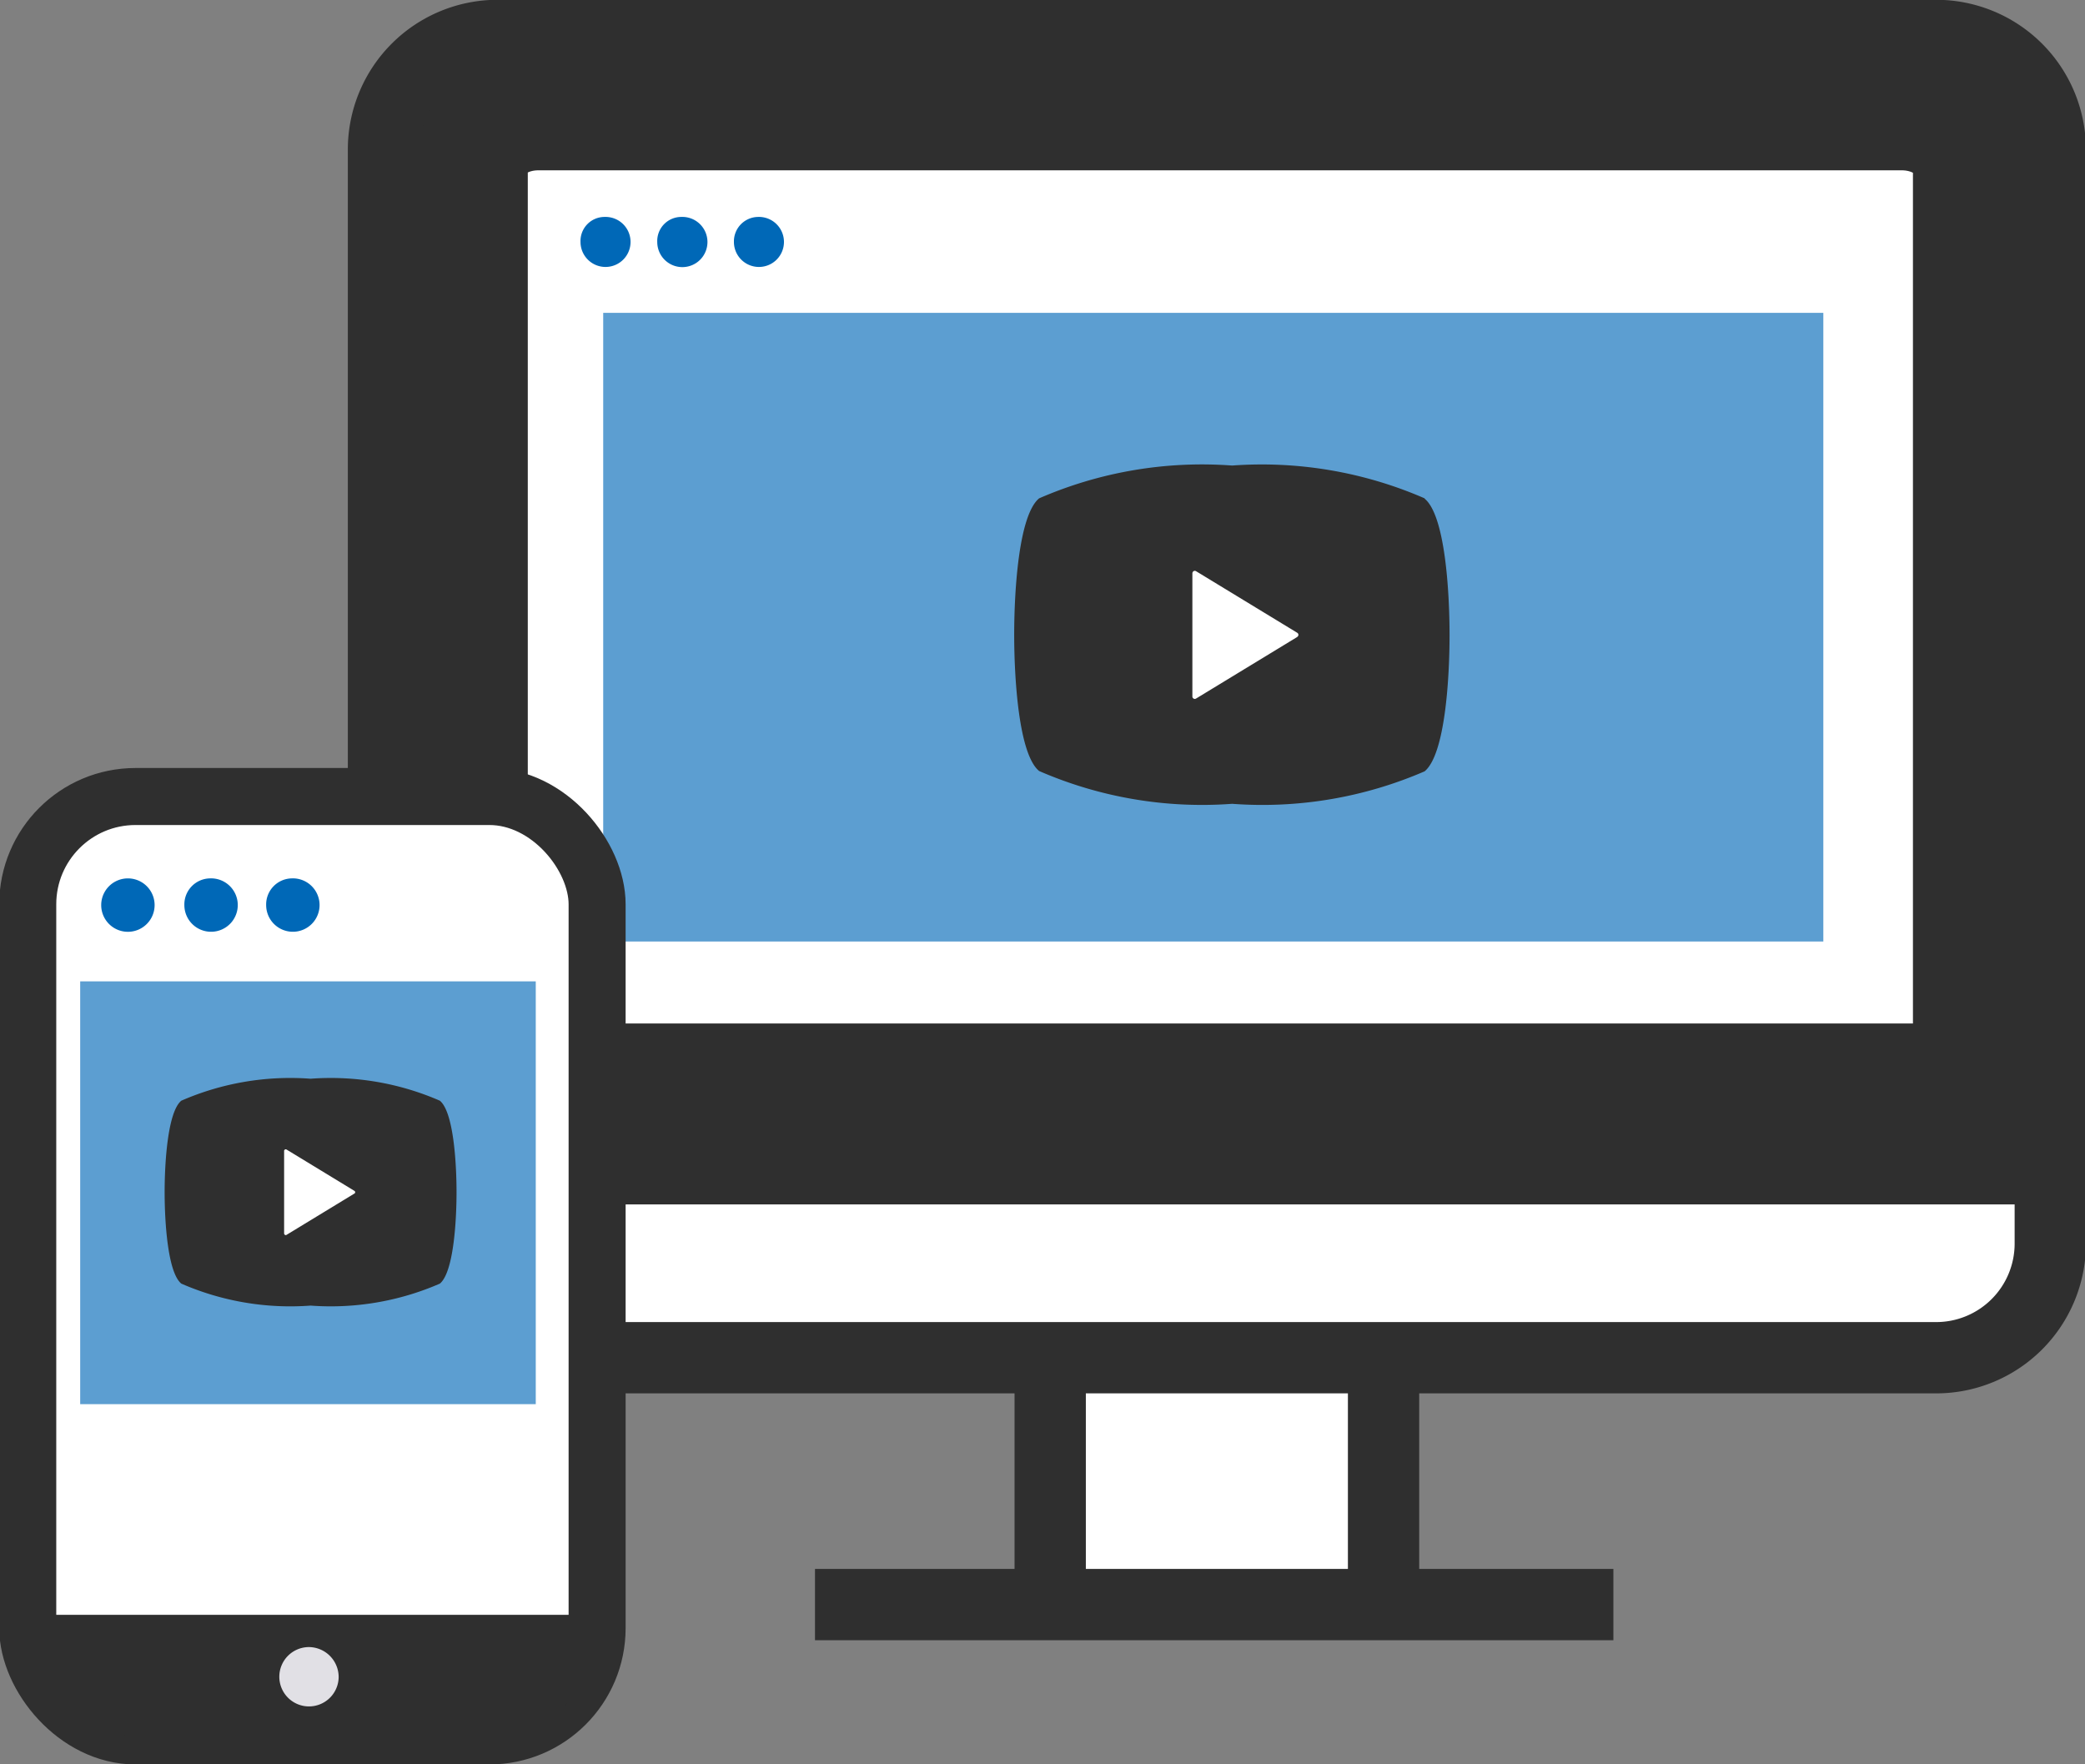
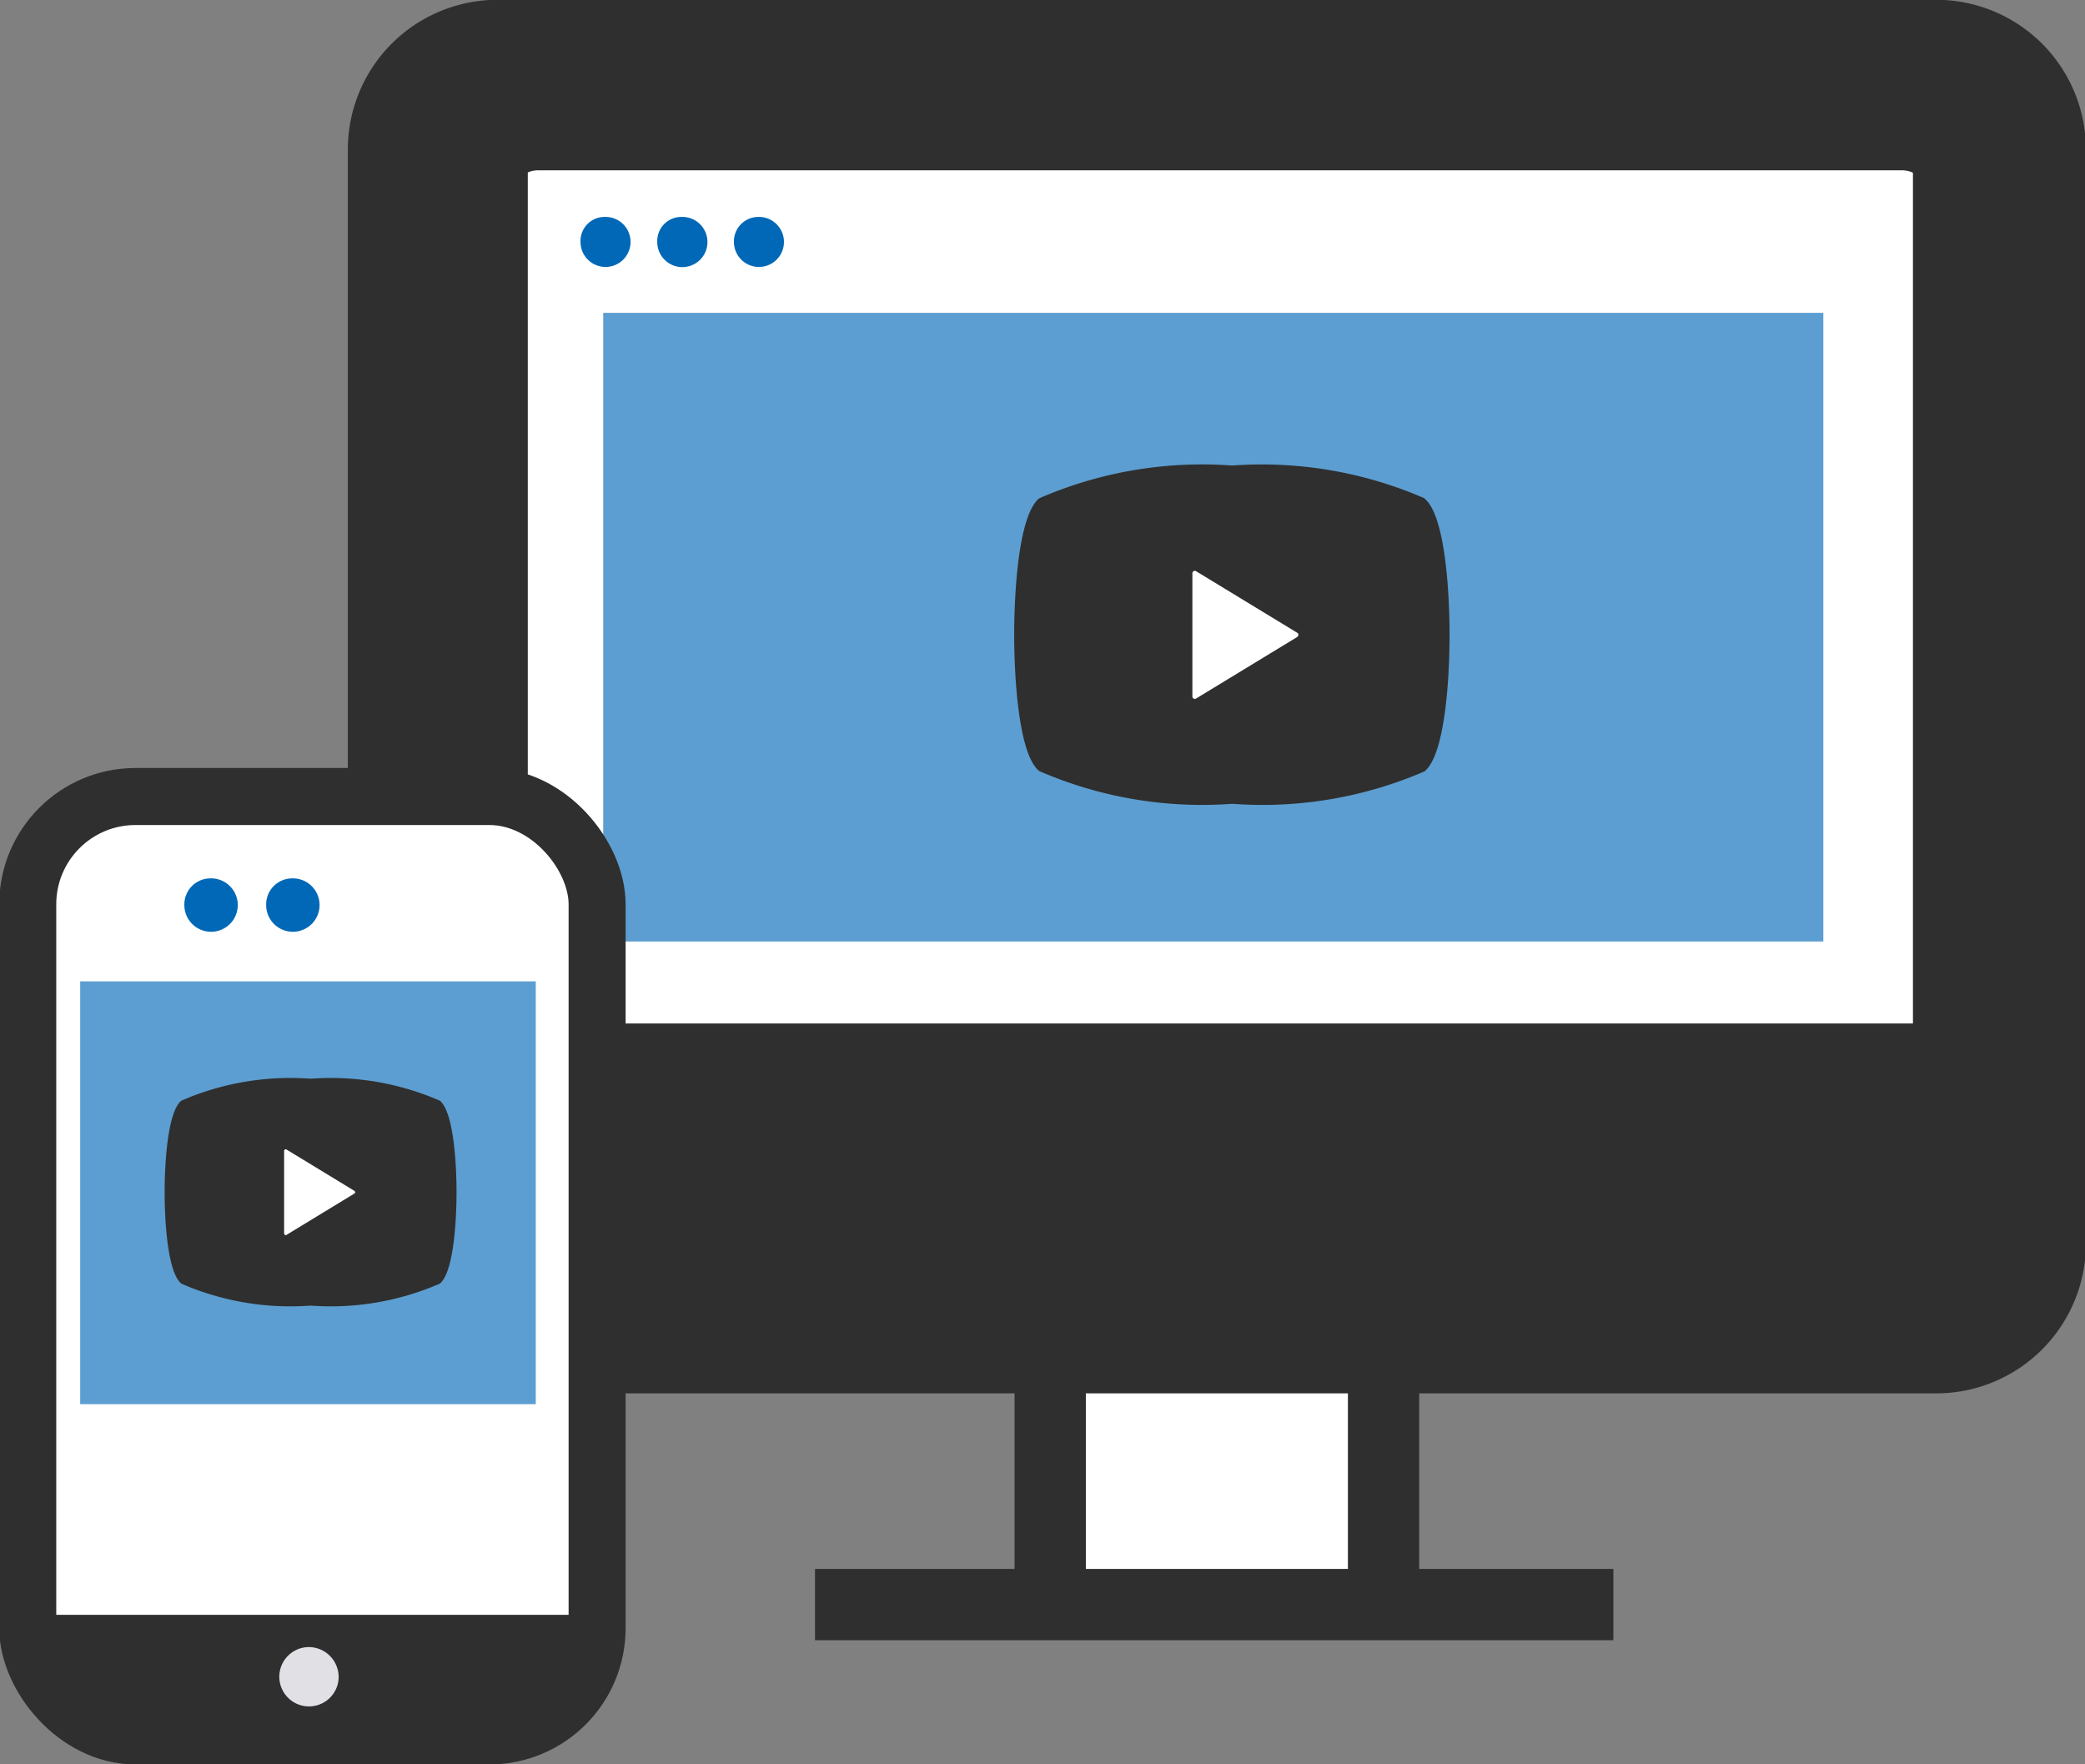
<svg xmlns="http://www.w3.org/2000/svg" width="26" height="22" viewBox="0 0 26 22">
  <rect x="0" y="0" width="26" height="22" fill="#808080" stroke="none" />
  <defs>
    <clipPath id="clip-path">
      <rect id="長方形_128" data-name="長方形 128" width="26" height="22" fill="none" />
    </clipPath>
  </defs>
  <g id="グループ_102" data-name="グループ 102" transform="translate(0 0)">
    <rect id="長方形_119" data-name="長方形 119" width="4.267" height="3.556" transform="translate(13.03 16.452)" fill="#fff" />
    <rect id="長方形_120" data-name="長方形 120" width="4.267" height="3.556" transform="translate(13.03 16.452)" fill="none" stroke="#2f2f2f" stroke-miterlimit="10" stroke-width="0.247" />
    <line id="線_12" data-name="線 12" y2="3.556" transform="translate(17.253 16.452)" fill="none" stroke="#2f2f2f" stroke-miterlimit="10" stroke-width="0.889" />
    <line id="線_13" data-name="線 13" y1="3.556" transform="translate(13.096 16.452)" fill="none" stroke="#2f2f2f" stroke-miterlimit="10" stroke-width="0.889" />
    <line id="線_14" data-name="線 14" x2="9.956" transform="translate(10.163 20.008)" fill="none" stroke="#2f2f2f" stroke-miterlimit="10" stroke-width="0.889" />
    <g id="グループ_93" data-name="グループ 93" transform="translate(0 0)">
      <g id="グループ_92" data-name="グループ 92" clip-path="url(#clip-path)">
        <path id="パス_267" data-name="パス 267" d="M24.309,16.933H6.3a1.4,1.4,0,0,1-1.386-1.414V1.858A1.4,1.4,0,0,1,6.3.445H24.309a1.4,1.4,0,0,1,1.385,1.413V15.519a1.4,1.4,0,0,1-1.385,1.414" transform="translate(-0.127 -0.003)" fill="#2f2f2f" />
        <path id="長方形_121" data-name="長方形 121" d="M1.423,0H19.362a1.423,1.423,0,0,1,1.423,1.423V15.065a1.423,1.423,0,0,1-1.423,1.423H1.422A1.422,1.422,0,0,1,0,15.066V1.423A1.423,1.423,0,0,1,1.423,0Z" transform="translate(4.782 0.442)" fill="none" stroke="#2f2f2f" stroke-width="0.444" />
-         <rect id="長方形_122" data-name="長方形 122" width="20.391" height="1.924" transform="translate(4.782 14.574)" fill="#fff" />
        <path id="長方形_123" data-name="長方形 123" d="M1.423,0H19.362a1.423,1.423,0,0,1,1.423,1.423V15.065a1.423,1.423,0,0,1-1.423,1.423H1.422A1.422,1.422,0,0,1,0,15.066V1.423A1.423,1.423,0,0,1,1.423,0Z" transform="translate(4.782 0.442)" fill="none" stroke="#2f2f2f" stroke-linecap="round" stroke-linejoin="round" stroke-width="0.889" />
        <line id="線_15" data-name="線 15" x2="20.785" transform="translate(4.782 14.574)" fill="none" stroke="#2f2f2f" stroke-linecap="round" stroke-linejoin="round" stroke-width="0.889" />
        <path id="パス_268" data-name="パス 268" d="M23.88,1.822h-17c-.246,0-.446.13-.446.29V13.088h17.9V2.112c0-.16-.2-.29-.447-.29" transform="translate(-0.166 -0.012)" fill="#fff" />
        <path id="パス_269" data-name="パス 269" d="M23.88,1.822h-17c-.246,0-.446.13-.446.29V13.088h17.9V2.112C24.327,1.952,24.127,1.822,23.88,1.822Z" transform="translate(-0.166 -0.012)" fill="none" stroke="#2f2f2f" stroke-linecap="round" stroke-linejoin="round" stroke-width="0.627" />
        <path id="パス_270" data-name="パス 270" d="M9.694,2.723a.312.312,0,1,1-.3.312.305.305,0,0,1,.3-.312" transform="translate(-0.242 -0.018)" fill="#0068b7" />
        <path id="パス_271" data-name="パス 271" d="M8.713,2.723a.313.313,0,1,1-.3.313.3.3,0,0,1,.3-.313" transform="translate(-0.217 -0.018)" fill="#0068b7" />
        <path id="パス_272" data-name="パス 272" d="M7.731,2.723a.312.312,0,1,1-.3.312.3.3,0,0,1,.3-.312" transform="translate(-0.192 -0.018)" fill="#0068b7" />
        <rect id="長方形_124" data-name="長方形 124" width="15.215" height="7.839" transform="translate(7.522 3.901)" fill="#5c9ed1" />
        <path id="パス_273" data-name="パス 273" d="M6.146,21.711H1.664A1.327,1.327,0,0,1,.355,20.376V11.331A1.326,1.326,0,0,1,1.664,10H6.146a1.326,1.326,0,0,1,1.309,1.334v9.045a1.327,1.327,0,0,1-1.309,1.335" transform="translate(-0.009 -0.064)" fill="#fff" />
        <rect id="長方形_125" data-name="長方形 125" width="7.1" height="11.714" rx="1.344" transform="translate(0.346 9.932)" fill="none" stroke="#2f2f2f" stroke-linecap="round" stroke-linejoin="round" stroke-width="0.669" />
        <rect id="長方形_126" data-name="長方形 126" width="7.1" height="11.714" rx="1.344" transform="translate(0.346 9.932)" fill="none" stroke="#2f2f2f" stroke-linecap="round" stroke-linejoin="round" stroke-width="0.711" />
        <path id="パス_274" data-name="パス 274" d="M3.723,11.024a.333.333,0,1,1-.316.333.325.325,0,0,1,.316-.333" transform="translate(-0.088 -0.071)" fill="#0068b7" />
        <path id="パス_275" data-name="パス 275" d="M2.676,11.024a.333.333,0,1,1-.316.333.325.325,0,0,1,.316-.333" transform="translate(-0.061 -0.071)" fill="#0068b7" />
-         <path id="パス_276" data-name="パス 276" d="M1.629,11.024a.333.333,0,0,1,0,.666.333.333,0,0,1,0-.666" transform="translate(-0.034 -0.071)" fill="#0068b7" />
        <path id="パス_277" data-name="パス 277" d="M.356,20.266v.176a1.327,1.327,0,0,0,1.308,1.335H6.146a1.326,1.326,0,0,0,1.308-1.335v-.176Z" transform="translate(-0.009 -0.13)" fill="#2f2f2f" />
        <path id="パス_278" data-name="パス 278" d="M4.315,21.049a.37.37,0,1,1-.37-.378.374.374,0,0,1,.37.378" transform="translate(-0.092 -0.133)" fill="#e1e0e5" />
        <path id="パス_279" data-name="パス 279" d="M18.1,6.252A5.086,5.086,0,0,0,15.7,5.843a5.088,5.088,0,0,0-2.407.409c-.256.211-.311,1.162-.311,1.7s.055,1.491.311,1.7a5.088,5.088,0,0,0,2.407.409A5.086,5.086,0,0,0,18.1,9.656c.256-.211.311-1.162.311-1.7s-.055-1.491-.311-1.7" transform="translate(-0.335 -0.038)" fill="#2f2f2f" />
        <path id="パス_280" data-name="パス 280" d="M16.569,7.989l-1.262.768a.03.03,0,0,1-.045-.026V7.195a.033.033,0,0,1,.015-.027.03.03,0,0,1,.03,0l1.262.768a.03.03,0,0,1,.015.026.031.031,0,0,1-.015.026" transform="translate(-0.393 -0.046)" fill="#fff" />
        <rect id="長方形_127" data-name="長方形 127" width="5.681" height="5.272" transform="translate(1 12.237)" fill="#5c9ed1" />
        <path id="パス_281" data-name="パス 281" d="M5.539,13.812a3.406,3.406,0,0,0-1.612-.274,3.4,3.4,0,0,0-1.612.274c-.171.141-.208.779-.208,1.141s.037,1,.208,1.14a3.4,3.4,0,0,0,1.612.274,3.406,3.406,0,0,0,1.612-.274c.171-.141.208-.778.208-1.14s-.037-1-.208-1.141" transform="translate(-0.054 -0.087)" fill="#2f2f2f" />
        <path id="パス_282" data-name="パス 282" d="M4.513,14.976l-.846.515a.017.017,0,0,1-.019,0,.019.019,0,0,1-.011-.018V14.444a.018.018,0,0,1,.011-.017.017.017,0,0,1,.019,0l.846.515a.021.021,0,0,1,.01.017.021.021,0,0,1-.01.018" transform="translate(-0.094 -0.093)" fill="#fff" />
      </g>
    </g>
  </g>
</svg>